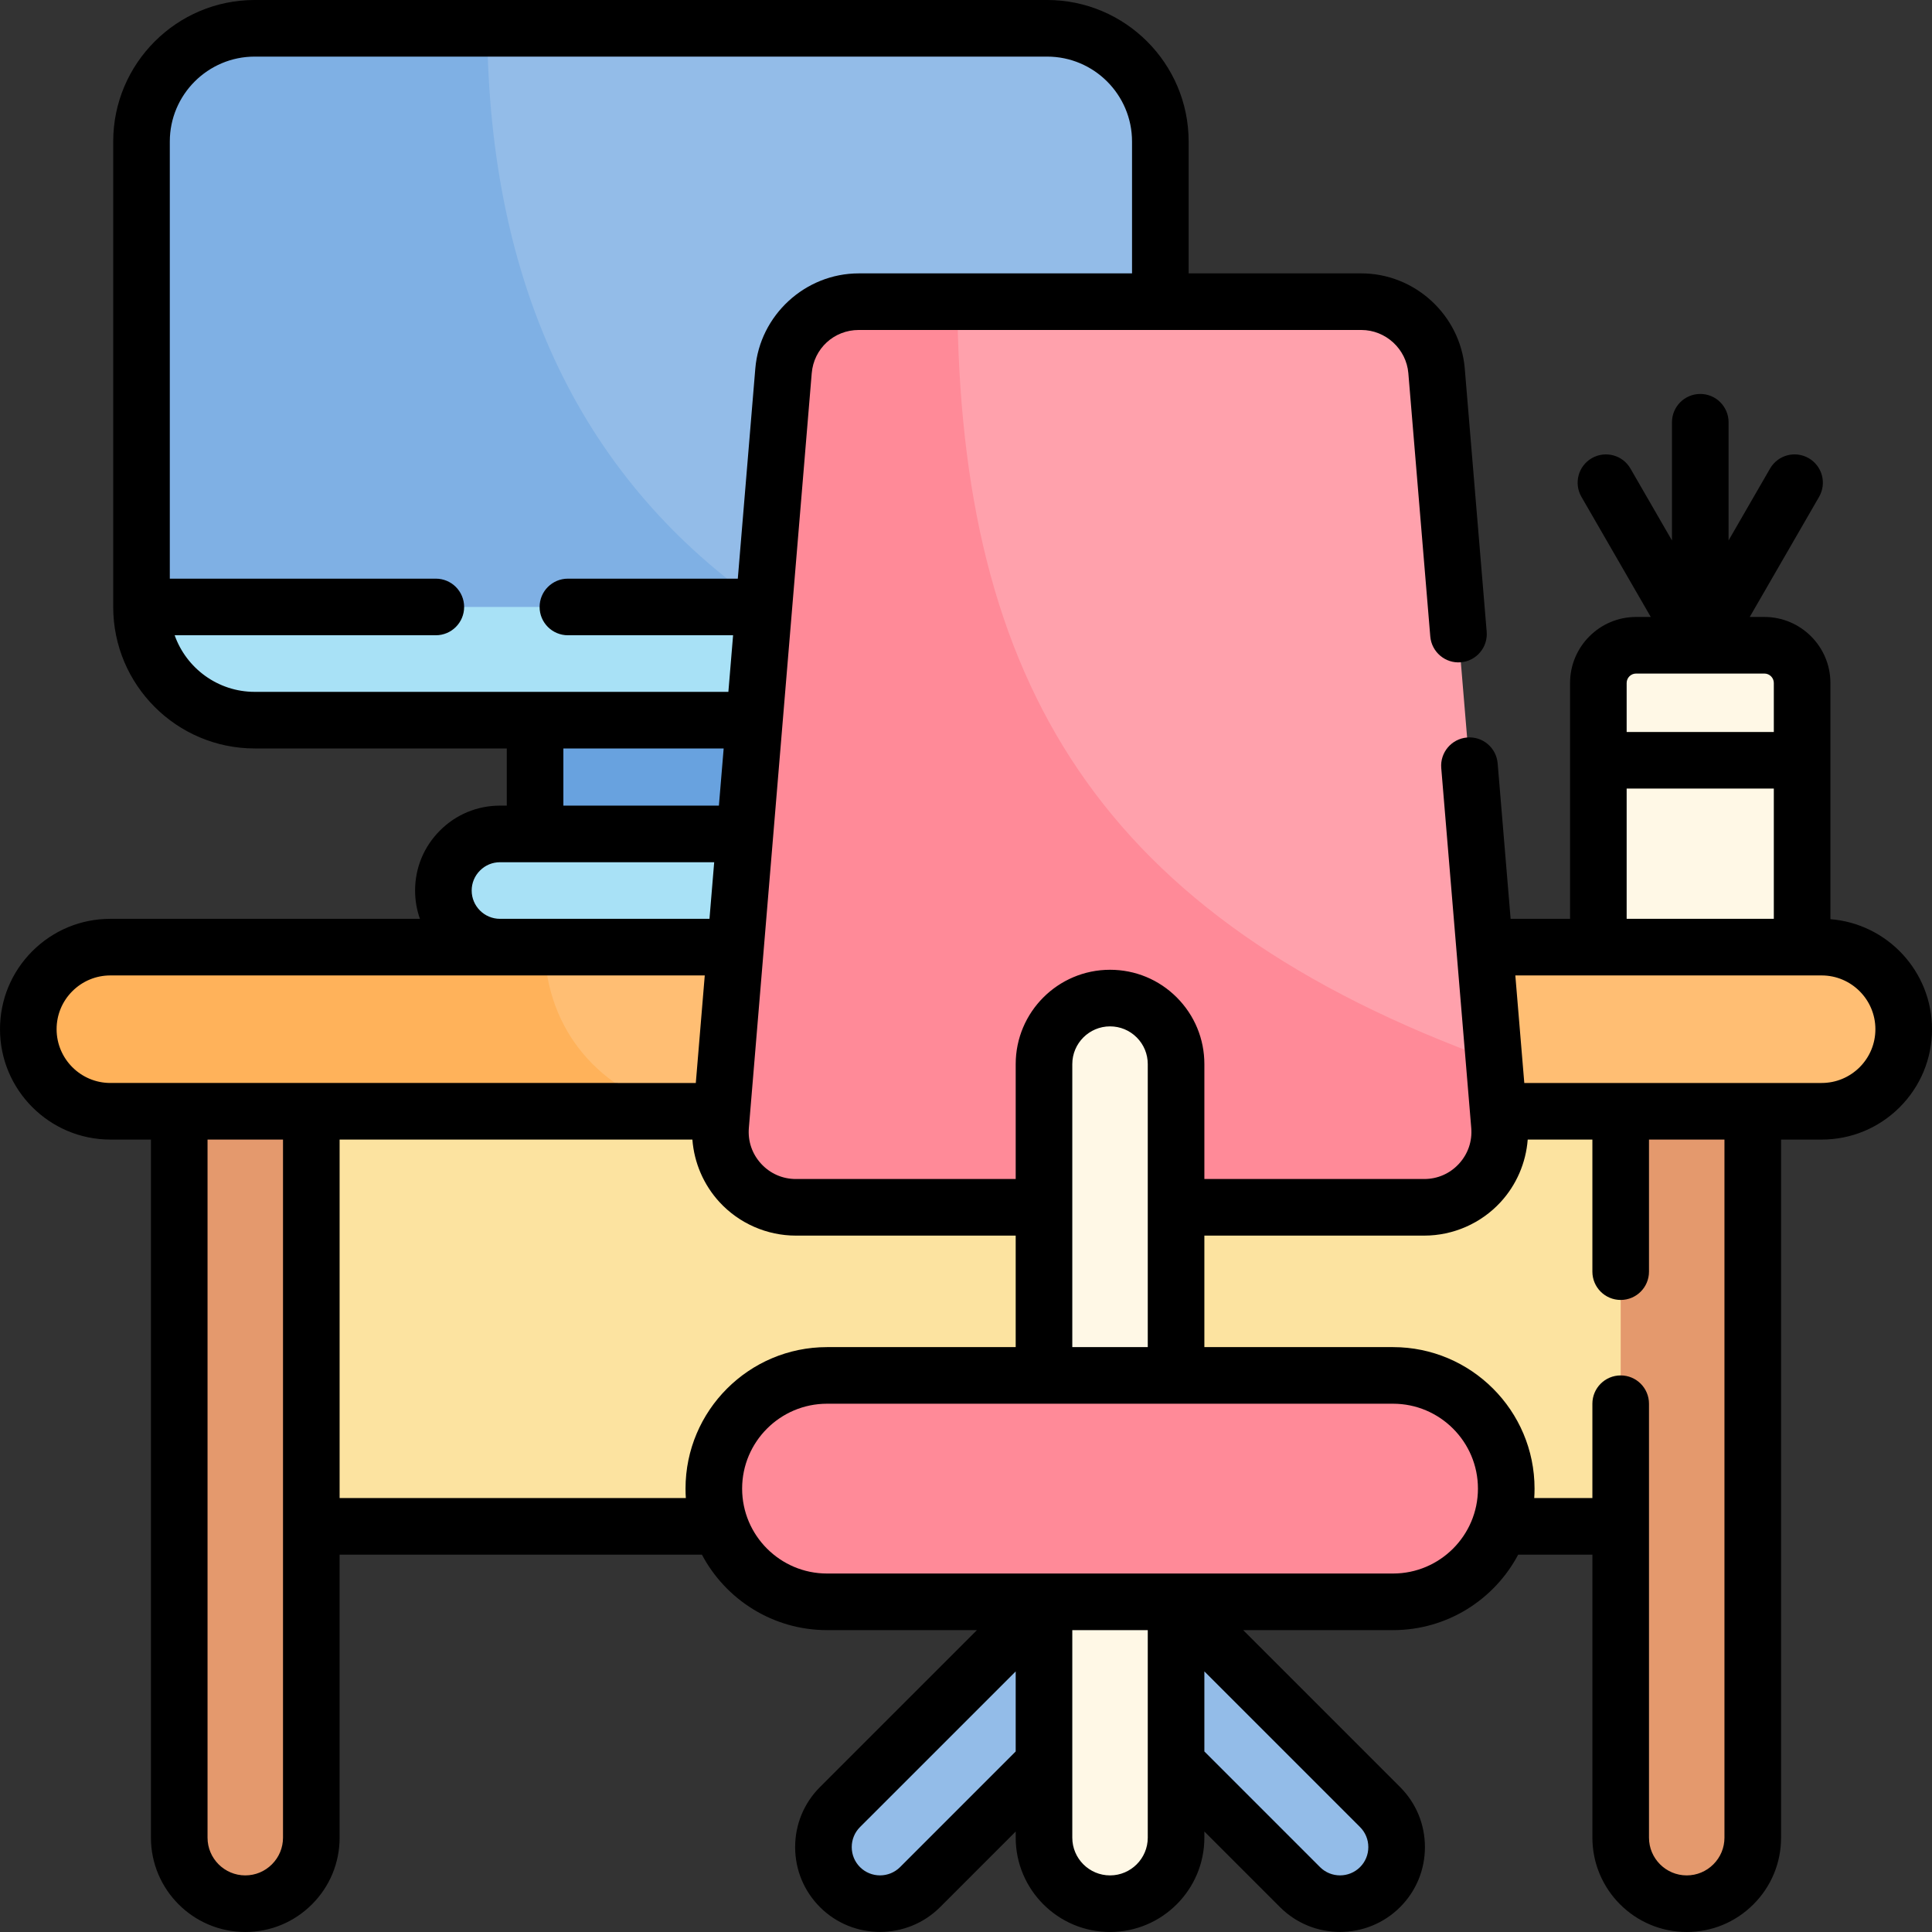
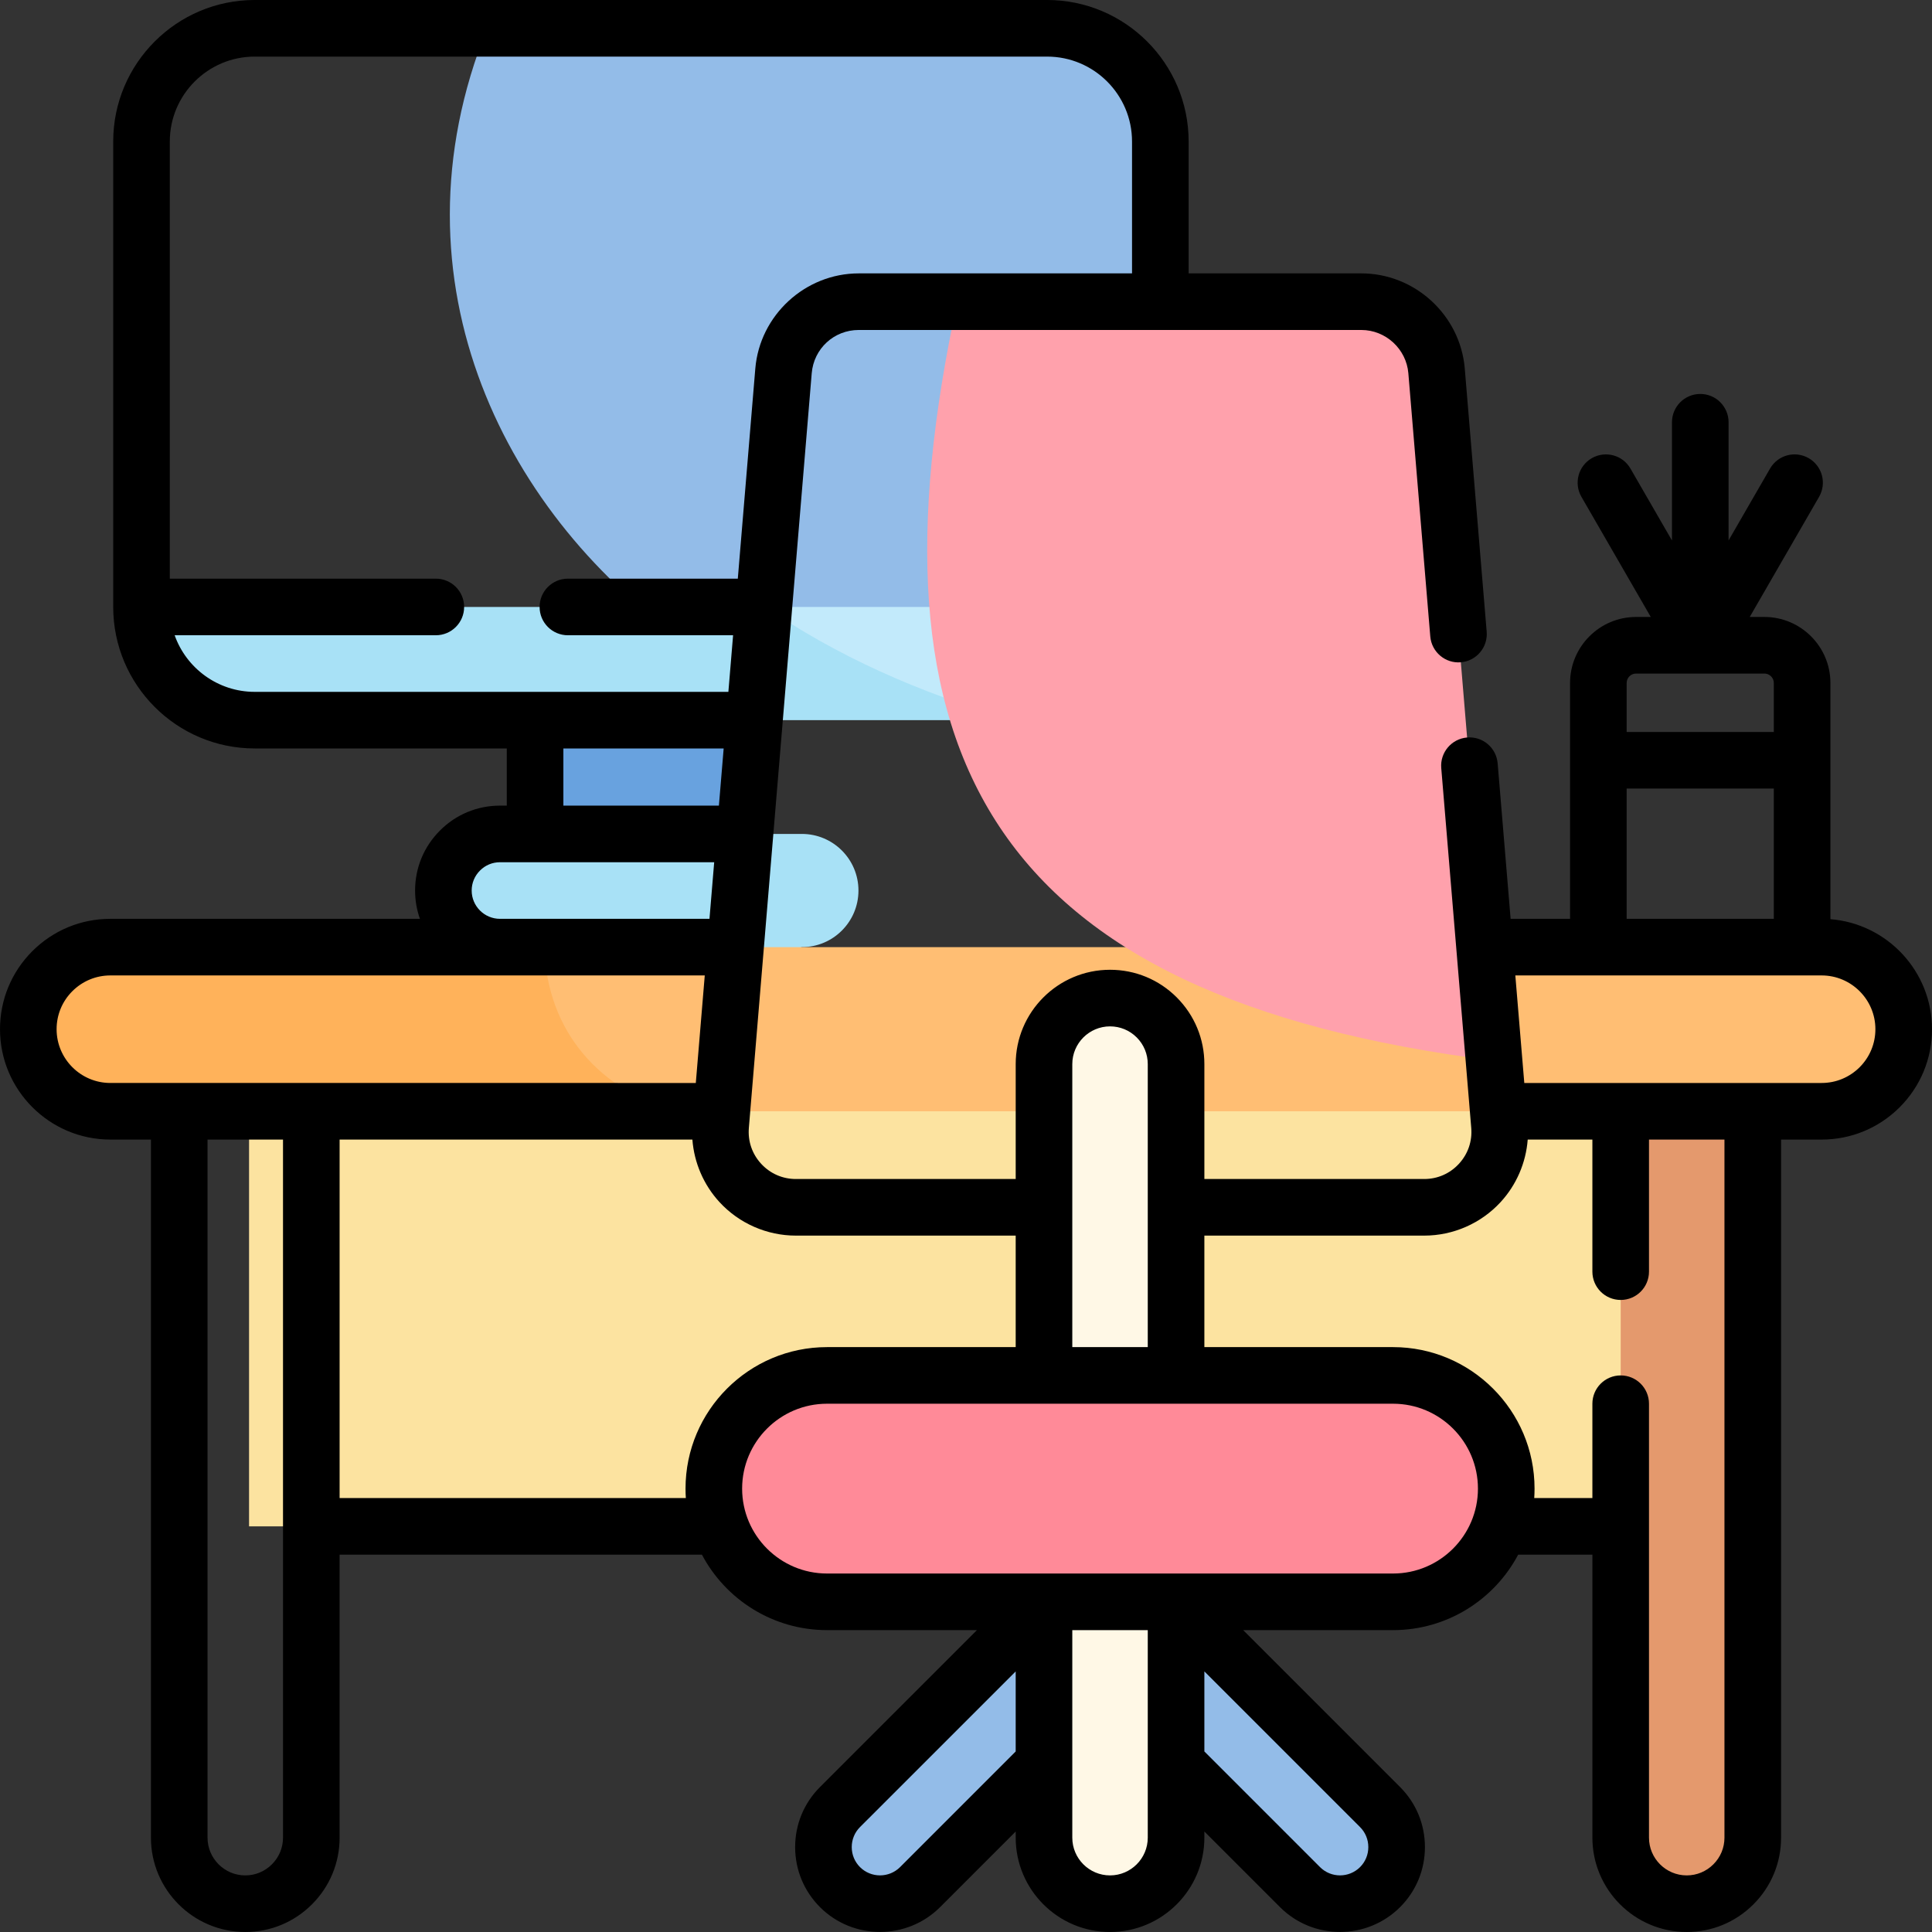
<svg xmlns="http://www.w3.org/2000/svg" id="Capa_1" viewBox="0 0 512 512">
  <rect x="0" y="0" width="512" height="512" fill="#333333" stroke="none" />
  <g>
    <g>
-       <path d="m477.58 181v12.98l-10 7.5 10 7.5v52.02h-54v-52.02l10-7.5-10-7.5v-12.98c0-5.52 4.48-10 10-10h34c5.53 0 10 4.48 10 10z" fill="#fff8e6" />
      <g>
        <g>
          <path d="m307.5 37.5v123.35l-124.68 10c-48.29-33.13-80.968-95.96-53.71-163.35h148.39c16.57 0 30 13.43 30 30z" fill="#93bce8" />
-           <path d="m202.82 160.85c-55.107 20-110.213 20-165.32 0v-123.35c0-16.57 13.43-30 30-30h61.61c.52 68.79 25.42 120.22 73.71 153.35z" fill="#7fb0e4" />
        </g>
        <path d="m141.802 188.17h61.395v50.233h-61.395z" fill="#68a2df" />
        <path d="m212.5 251c-25.738 6.894-52.465 6.442-80 0-8.284 0-15-6.716-15-15 0-8.284 6.716-15 15-15h80c8.284 0 15 6.716 15 15 0 8.284-6.716 15-15 15z" fill="#a8e1f6" />
        <g>
          <path d="m307.5 160.85c0 16.57-13.43 30-30 30h-8.88c-31.593-5.065-58.349-13.374-65.8-30z" fill="#c2eafb" />
          <path d="m268.62 190.85h-201.12c-16.57 0-30-13.43-30-30h165.33c18.51 12.72 40.46 22.74 65.79 30z" fill="#a8e1f6" />
        </g>
      </g>
      <g>
        <path d="m186 144.5h140v380h-140z" fill="#fce3a0" transform="matrix(0 -1 1 0 -78.5 590.5)" />
-         <path d="m47.5 272v215c0 9.665 7.835 17.5 17.5 17.5 9.665 0 17.5-7.835 17.5-17.5v-215c0-9.665-7.835-17.5-17.5-17.5-9.665 0-17.5 7.835-17.5 17.5z" fill="#e4996d" />
        <path d="m429.5 272v215c0 9.665 7.835 17.5 17.5 17.5 9.665 0 17.5-7.835 17.5-17.5v-215c0-9.665-7.835-17.5-17.5-17.5-9.665 0-17.5 7.835-17.5 17.5z" fill="#e4996d" />
        <path d="m504.5 272.75c0 6.01-2.44 11.44-6.37 15.38-3.94 3.93-9.37 6.37-15.38 6.37h-303.48c-44.118-5.365-54.405-21.87-34.97-43.5h338.45c12.01 0 21.75 9.74 21.75 21.75z" fill="#ffbe73" />
        <path d="m179.27 294.5h-150.02c-12.01 0-21.75-9.74-21.75-21.75 0-6.01 2.44-11.44 6.37-15.38 3.94-3.93 9.37-6.37 15.38-6.37h115.05c.51 22.6 15.09 38.17 34.97 43.5z" fill="#ffb25a" />
      </g>
      <g>
        <g>
          <path d="m395.94 281.1c-134.047-16.871-168.036-81.378-142.24-201.15h107.07c10.4 0 19.07 7.97 19.93 18.34z" fill="#ffa1ac" />
-           <path d="m377.44 319.95h-166.53c-11.7 0-20.9-10-19.93-21.66l16.66-200c.87-10.37 9.53-18.34 19.93-18.34h26.13c.69 100.95 37.7 163.31 142.24 201.15l1.43 17.19c.97 11.66-8.23 21.66-19.93 21.66z" fill="#ff8a98" />
        </g>
        <path d="m284.412 440.003 60.104 60.104c5.858 5.858 15.355 5.858 21.213 0 5.858-5.858 5.858-15.355 0-21.213l-60.104-60.104z" fill="#93bce8" />
        <path d="m303.932 440.003-60.104 60.104c-5.858 5.858-15.355 5.858-21.213 0-5.858-5.858-5.858-15.355 0-21.213l60.104-60.104z" fill="#93bce8" />
        <path d="m294.172 504.5c-9.665 0-17.5-7.835-17.5-17.5v-205c0-9.665 7.835-17.5 17.5-17.5 9.665 0 17.5 7.835 17.5 17.5v205c0 9.665-7.835 17.5-17.5 17.5z" fill="#fff8e6" />
        <path d="m369.172 424.5h-150c-16.569 0-30-13.431-30-30 0-16.569 13.431-30 30-30h150c16.569 0 30 13.431 30 30 0 16.569-13.431 30-30 30z" fill="#ff8a98" />
      </g>
    </g>
    <g>
      <path d="m485.08 243.592v-62.592c0-9.649-7.851-17.5-17.5-17.5h-3.88l18.375-31.83c2.071-3.588.842-8.175-2.745-10.245-3.59-2.073-8.175-.843-10.245 2.745l-10.995 19.046v-31.316c0-4.143-3.357-7.5-7.5-7.5s-7.5 3.357-7.5 7.5v31.332l-11.005-19.062c-2.07-3.588-6.656-4.814-10.245-2.745-3.587 2.07-4.816 6.657-2.745 10.245l18.375 31.83h-3.89c-9.649 0-17.5 7.851-17.5 17.5v62.5h-15.752l-3.435-41.203c-.344-4.128-3.972-7.204-8.097-6.851-4.128.344-7.195 3.969-6.851 8.097l7.949 95.369c.294 3.525-.864 6.9-3.26 9.504-2.395 2.602-5.66 4.034-9.195 4.034h-58.269v-30.45c0-6.664-2.596-12.938-7.316-17.674-4.725-4.725-11.005-7.326-17.684-7.326-13.785 0-25 11.215-25 25v30.45h-58.26c-3.536 0-6.802-1.433-9.197-4.035-2.395-2.603-3.553-5.978-3.259-9.502l16.66-199.996c.548-6.537 5.903-11.467 12.456-11.467h133.2c6.452 0 11.923 5.034 12.456 11.462l5.811 69.75c.344 4.129 3.99 7.209 8.096 6.852 4.128-.344 7.196-3.969 6.852-8.096l-5.809-69.748c-1.174-14.142-13.211-25.22-27.405-25.22h-45.771v-34.95c0-20.678-16.822-37.5-37.5-37.5h-210c-20.678 0-37.5 16.822-37.5 37.5v123.35c0 20.678 16.822 37.5 37.5 37.5h66.8v15.15h-1.8c-6.018 0-11.67 2.347-15.894 6.588-4.26 4.244-6.606 9.895-6.606 15.912 0 2.628.453 5.153 1.285 7.5h-82.035c-7.799 0-15.142 3.04-20.689 8.573-5.521 5.533-8.561 12.876-8.561 20.677 0 16.129 13.122 29.25 29.25 29.25h10.75v185c0 13.785 11.215 25 25 25 6.672 0 12.949-2.602 17.673-7.326s7.327-11.002 7.327-17.674v-75h96.011c6.298 11.885 18.799 20 33.16 20h39.729l-41.595 41.587c-4.247 4.248-6.585 9.899-6.585 15.913s2.339 11.665 6.591 15.919c4.386 4.377 10.146 6.566 15.907 6.566 5.763-.001 11.527-2.191 15.916-6.572l20.036-20.042v1.629c0 13.785 11.215 25 25 25s25-11.215 25-25v-1.633l20.047 20.047c4.383 4.382 10.141 6.573 15.902 6.573 5.761-.001 11.524-2.191 15.915-6.574 4.247-4.248 6.586-9.899 6.586-15.913s-2.339-11.665-6.586-15.914l-41.586-41.586h39.724c14.361 0 26.863-8.115 33.16-20h19.668v75c0 13.785 11.215 25 25 25 6.672 0 12.949-2.602 17.674-7.326s7.326-11.002 7.326-17.674v-185h10.75c7.8 0 15.143-3.04 20.689-8.573 5.521-5.534 8.561-12.877 8.561-20.677 0-15.345-11.876-27.966-26.92-29.158zm-54-62.592c0-1.379 1.121-2.5 2.5-2.5h34c1.379 0 2.5 1.121 2.5 2.5v12.984h-39zm0 27.984h39v34.516h-39zm-146.91 73.016c0-5.514 4.486-10 10-10 2.672 0 5.186 1.042 7.068 2.925 1.891 1.896 2.932 4.409 2.932 7.075v75h-20zm-93.653-68.5h-41.217v-15.15h42.479zm-123.017-30.15c-9.778 0-18.119-6.27-21.215-15h69.215c4.142 0 7.5-3.357 7.5-7.5s-3.358-7.5-7.5-7.5h-70.5v-115.85c0-12.406 10.093-22.5 22.5-22.5h210c12.406 0 22.5 10.094 22.5 22.5v34.95h-72.43c-14.181 0-26.218 11.075-27.404 25.217l-4.638 55.683h-45.028c-4.142 0-7.5 3.357-7.5 7.5s3.358 7.5 7.5 7.5h43.778l-1.25 15zm57.5 52.65c0-2 .779-3.877 2.214-5.307 1.409-1.414 3.286-2.193 5.286-2.193h56.768l-1.25 15h-55.518c-4.136 0-7.5-3.364-7.5-7.5zm-50 251c0 2.666-1.042 5.176-2.933 7.066-1.892 1.892-4.401 2.934-7.067 2.934-5.514 0-10-4.486-10-10v-185h20zm-45.75-200c-7.857 0-14.25-6.393-14.25-14.25 0-3.801 1.484-7.381 4.167-10.069 2.703-2.696 6.284-4.181 10.083-4.181h157.519l-2.374 28.5zm152.422 107.5c0 .84.028 1.674.083 2.5h-91.755v-95h93.49c.464 6.129 2.978 12 7.185 16.572 5.192 5.643 12.567 8.878 20.234 8.878h58.26v29.55h-49.998c-20.677 0-37.499 16.822-37.499 37.5zm87.498 69.654-30.639 30.648c-2.929 2.924-7.694 2.925-10.617.005-1.415-1.415-2.194-3.3-2.194-5.308s.779-3.893 2.192-5.307l41.257-41.249v21.211zm35 22.846c0 5.514-4.486 10-10 10s-10-4.486-10-10v-55h20zm56.257-2.808c1.414 1.415 2.193 3.3 2.193 5.308s-.779 3.893-2.188 5.302c-2.929 2.924-7.689 2.926-10.608.005l-30.653-30.653v-21.216zm8.745-67.192h-150c-12.407 0-22.5-10.094-22.5-22.5s10.093-22.5 22.5-22.5h150c12.406 0 22.5 10.094 22.5 22.5s-10.094 22.5-22.5 22.5zm87.828 70c0 2.666-1.042 5.176-2.934 7.066-1.891 1.892-4.4 2.934-7.066 2.934-5.514 0-10-4.486-10-10v-115c0-4.143-3.357-7.5-7.5-7.5s-7.5 3.357-7.5 7.5v25h-15.411c.055-.826.083-1.66.083-2.5 0-20.678-16.822-37.5-37.5-37.5h-50.002v-29.55h58.271c7.666 0 15.041-3.235 20.232-8.877 4.208-4.572 6.722-10.443 7.186-16.573h17.141v35c0 4.143 3.357 7.5 7.5 7.5s7.5-3.357 7.5-7.5v-35h20zm35.833-204.18c-2.702 2.695-6.283 4.18-10.083 4.18h-78.795l-2.376-28.5h81.171c7.857 0 14.25 6.393 14.25 14.25 0 3.8-1.484 7.381-4.167 10.07z" />
    </g>
  </g>
  <g />
  <g />
  <g />
  <g />
  <g />
  <g />
  <g />
  <g />
  <g />
  <g />
  <g />
  <g />
  <g />
  <g />
  <g />
</svg>